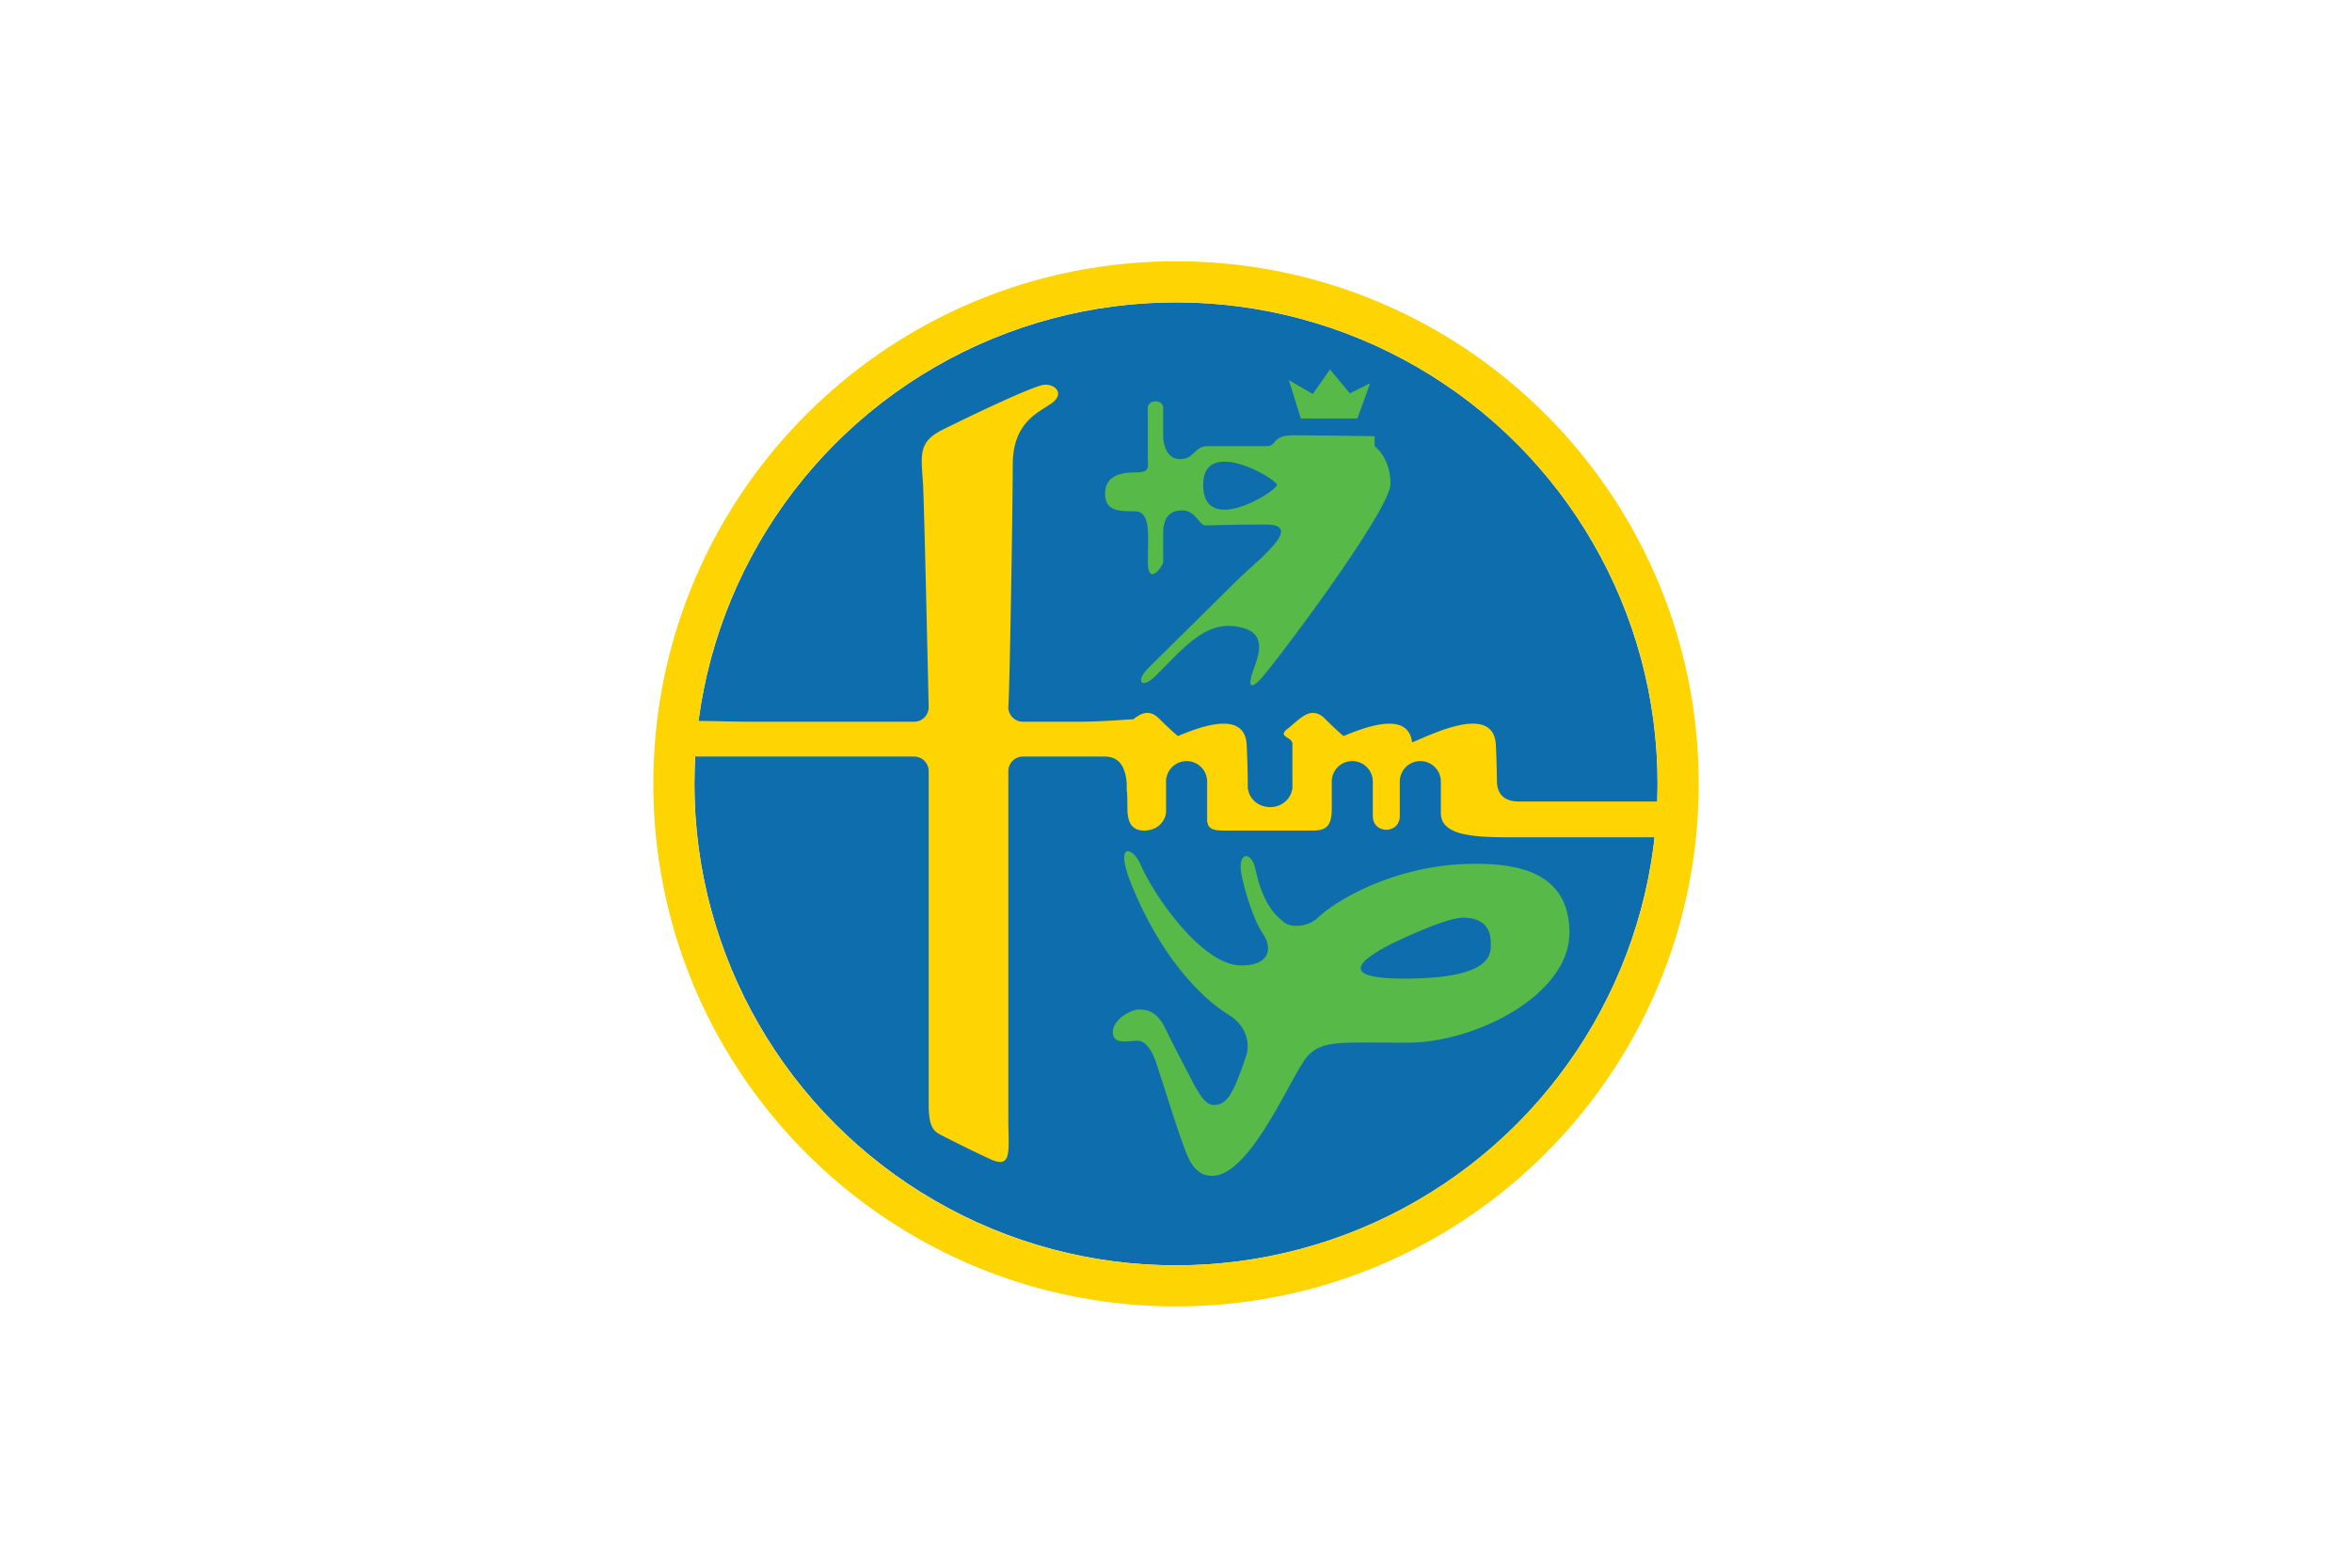
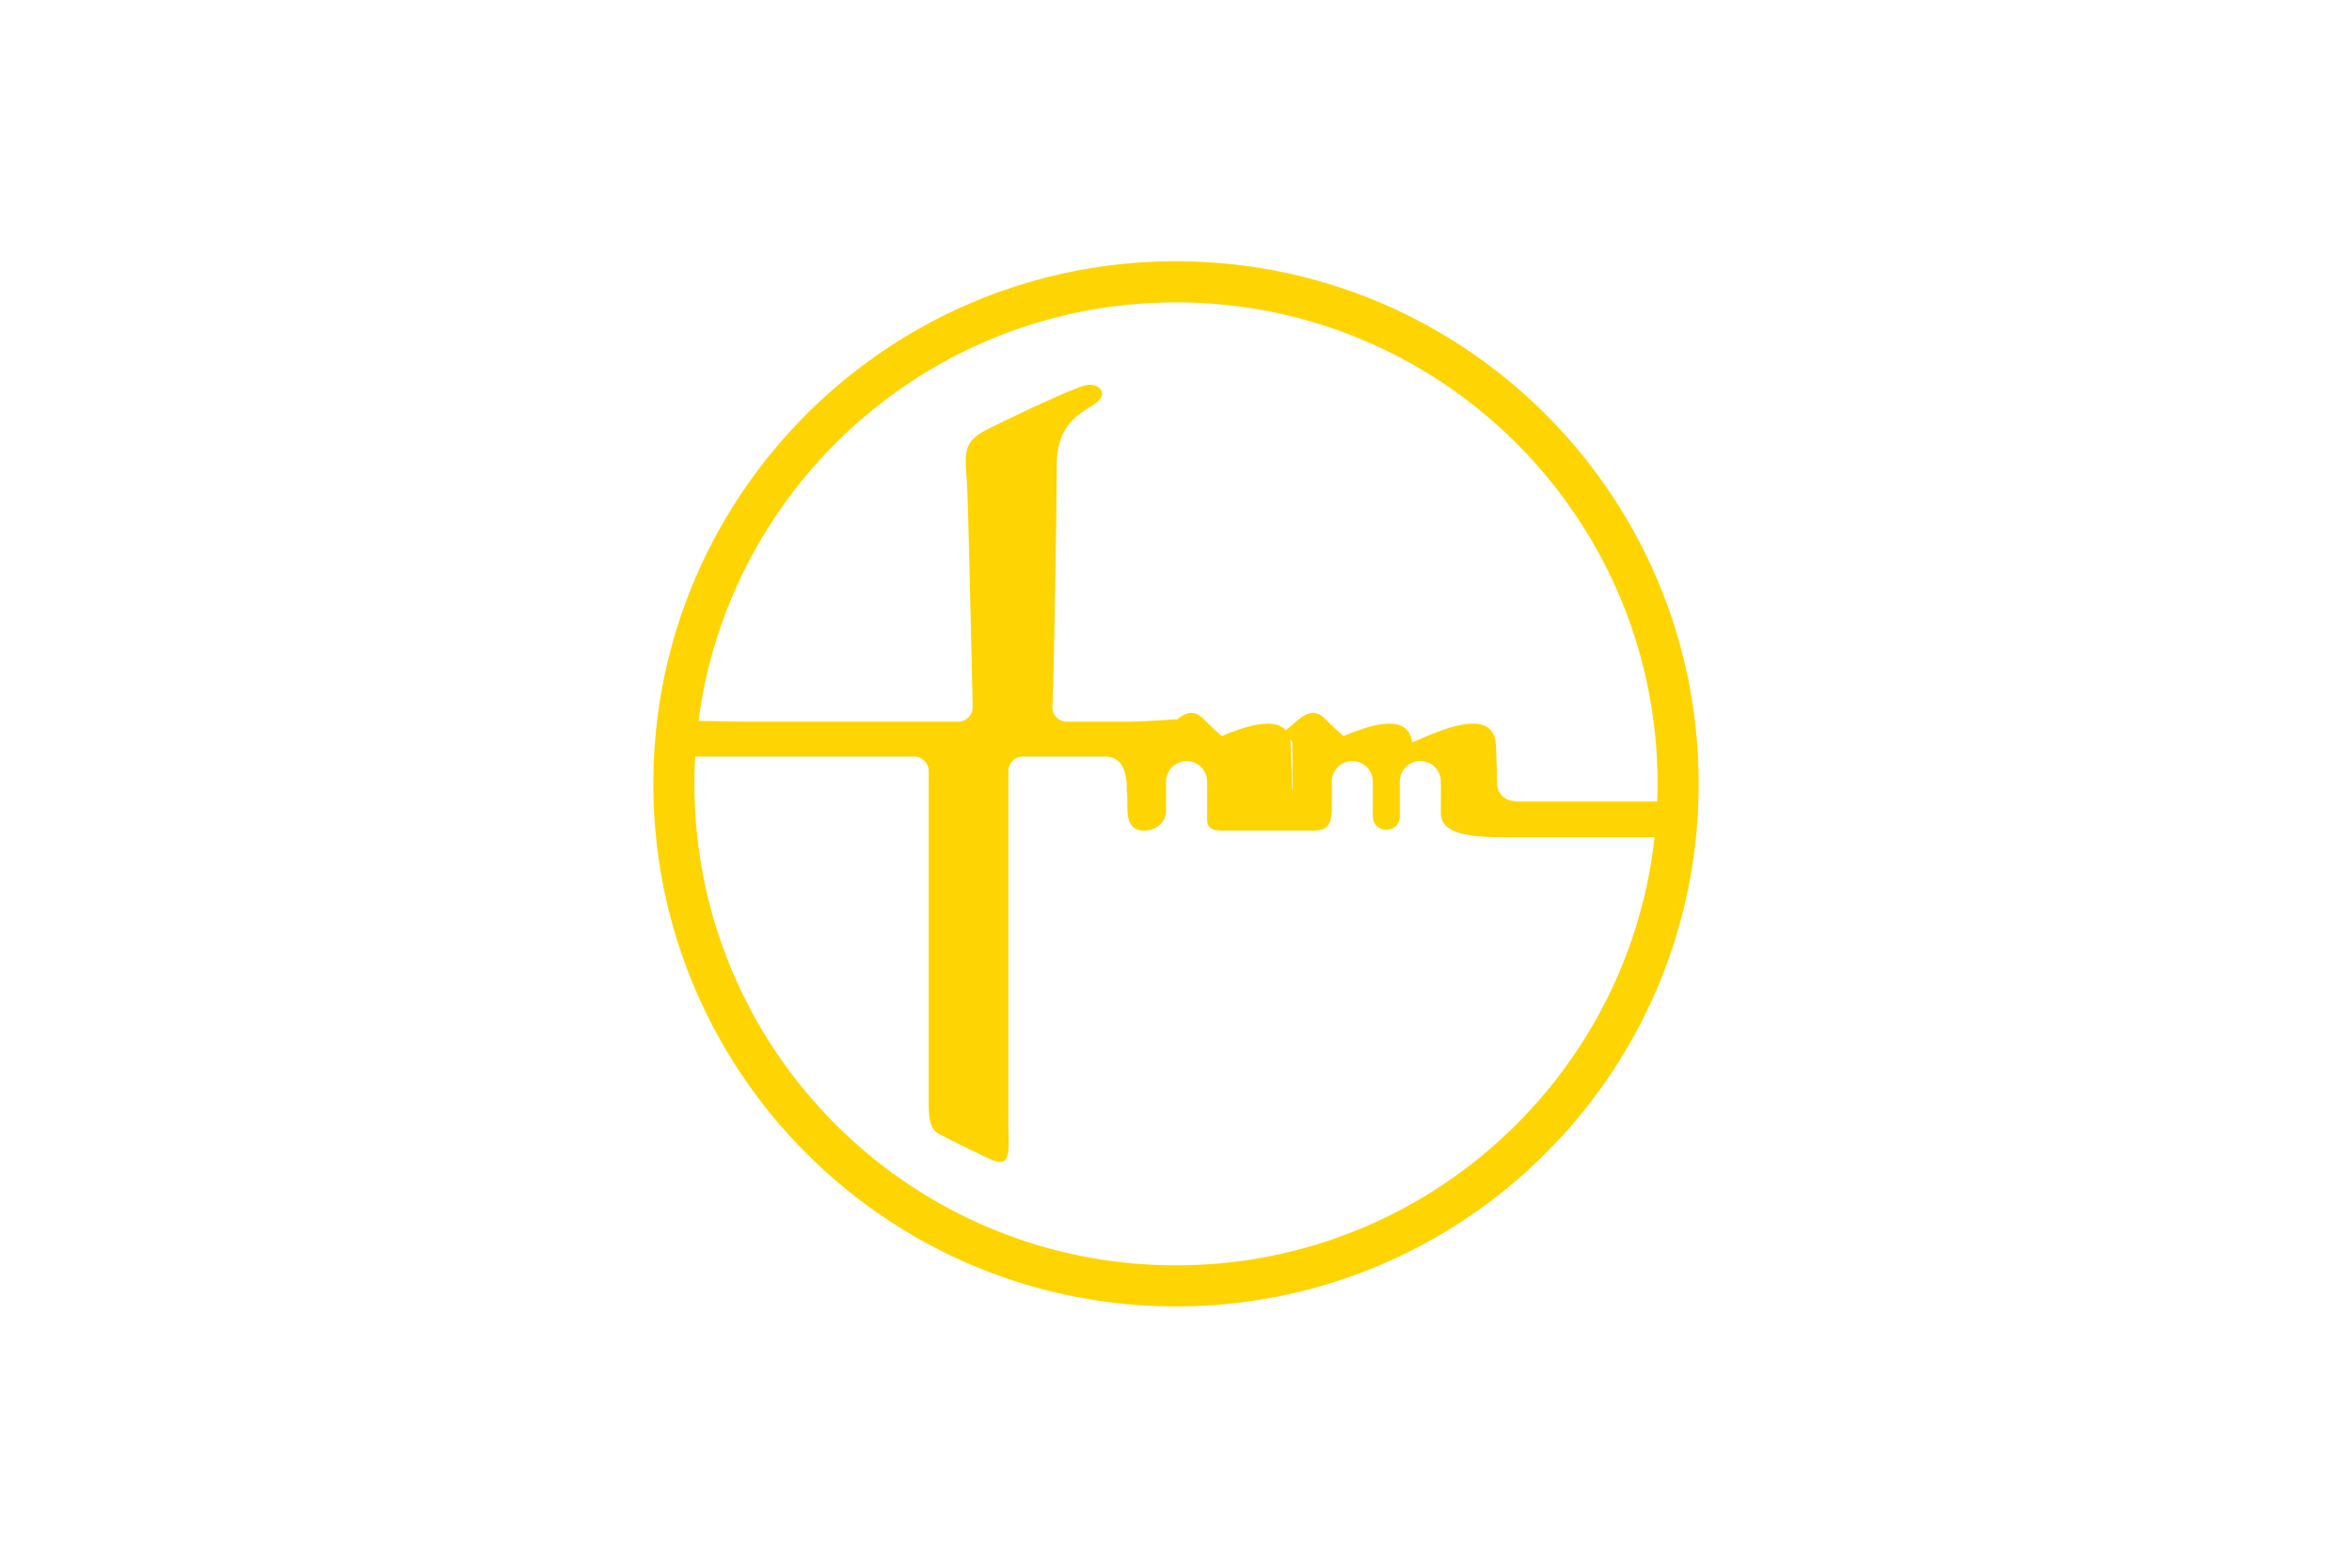
<svg xmlns="http://www.w3.org/2000/svg" height="800" width="1200" viewBox="-41.875 -69.791 362.914 418.749">
  <g transform="translate(-2.147 -2.147)">
-     <circle r="128.609" cy="141.73" cx="141.73" fill="#0E6EAD" />
-     <path d="M188.159 37.424l-5.309-6.371-4.602 6.549-6.371-3.717 3.186 10.265h15.101l3.423-9.439zm-53.956 44.955c0 6.844 4.104 1.18 4.104 0v-7.552c0-3.539 1.239-6.135 5.015-6.135s4.482 4.011 6.371 4.011c1.889 0 5.428-.236 16.047-.236s-2.478 9.675-7.905 15.103c-5.427 5.428-19.805 19.52-23.463 23.177-3.658 3.658-1.846 5.907 2.047 2.014 8.023-8.023 13.746-15.28 23.186-12.684 6.568 1.806 4.012 7.787 2.831 11.091-1.181 3.304-1.533 6.018 1.652 2.832 3.186-3.186 34.926-45.308 34.926-52.388 0-7.08-4.248-10.088-4.248-10.088V48.87s-15.811-.237-21.71-.237c-5.898 0-4.247 2.892-7.079 2.892h-15.812c-3.541 0-3.54 3.48-7.316 3.48s-4.542-4.248-4.542-6.135v-7.552c0-2.359-4.104-2.359-4.104 0v12.743c0 3.305.742 4.483-3.506 4.483-4.248 0-7.906 1.179-7.906 5.663 0 4.601 3.423 4.721 7.906 4.721 4.482 0 3.506 6.608 3.506 13.451zm34.487-20.494c0 1.695-19.705 14-19.705 0 0-13.156 19.705-1.595 19.705 0zm52.978 101.2c-22.537 0-38.583 10.974-41.769 14.159-2.838 2.837-7.434 2.949-9.204 1.533-1.772-1.418-5.663-4.247-7.787-14.396-.997-4.762-4.956-4.719-3.658 1.771.771 3.861 3.067 11.8 5.663 15.574 2.756 4.009 1.77 8.732-6.135 8.496-10.262-.308-23.127-18.879-26.548-27.02-1.905-4.534-7.198-6.372-2.36 5.546 7.557 18.618 18.171 29.969 25.959 34.689 4.481 2.716 5.853 7.378 4.602 11.091-3.659 10.855-5.312 12.979-8.732 12.979-2.714 0-5.073-5.369-6.843-8.732-1.77-3.362-3.54-6.666-6.018-11.799-2.478-5.132-5.664-4.955-7.256-4.955-1.592 0-6.726 2.478-6.726 6.018 0 3.54 4.248 2.301 6.549 2.301s3.894 2.654 4.956 5.663c1.062 3.009 6.726 21.593 8.672 25.663 1.947 4.071 4.425 4.779 6.372 4.779 10.56 0 21.592-28.142 25.663-32.212 4.07-4.07 8.495-3.362 26.548-3.362 18.053 0 43.185-12.743 43.185-29.38s-14.691-18.406-25.133-18.406zm-18.997 30.677c-21.593 0-7.905-7.314-.117-10.854 7.381-3.354 13.096-5.429 15.81-5.429 2.714 0 7.434.708 7.434 6.726-.001 2.597 1.06 9.557-23.127 9.557z" fill="#56B948" />
-     <path d="M141.73 2.147C64.641 2.147 2.147 64.641 2.147 141.73S64.641 281.313 141.73 281.313 281.312 218.82 281.312 141.73 218.819 2.147 141.73 2.147zm0 10.974c71.028 0 128.608 57.58 128.608 128.609 0 1.581-.038 3.152-.095 4.718h-36.896c-5.132 0-5.909-3.274-5.909-5.575l-.002-.01a261.01 261.01 0 00-.283-9.459c-.526-11.424-17.627-2.606-22.372-.75-1-8.205-11.696-4.449-18.316-1.683-1.065-.915-2.771-2.444-4.974-4.647-3.806-3.805-6.902.354-9.911 2.655-3.009 2.301 1.238 2.124 1.238 4.071v11.379c0 .01.003.018.003.028l-.003.025v.731h-.08c-.403 2.669-2.868 4.73-5.876 4.73-3.011 0-5.475-2.062-5.878-4.73h-.02l-.066-.114c.013-2.513-.042-6.297-.291-11.695-.424-9.189-11.571-5.28-18.388-2.433-1.065-.915-2.771-2.444-4.974-4.647-2.57-2.57-4.817-1.504-6.933.167-1.448 0-8.028.648-15.015.648h-14.336v-.012c-.041 0-.078.012-.119.012a3.895 3.895 0 01-3.894-3.894c.354-3.894 1.18-52.848 1.18-64.707 0-11.858 7.434-14.159 10.62-16.637 3.186-2.478.708-4.956-2.124-4.779-2.832.177-20.177 8.496-27.256 12.035-7.08 3.54-5.487 7.257-5.133 15.929.354 8.672 1.446 58.158 1.446 58.158a3.895 3.895 0 01-3.894 3.894H28.484c-4.101 0-10.139-.186-14.274-.213C22.446 61.838 76.396 13.121 141.73 13.121zm0 257.218c-71.03 0-128.61-57.58-128.61-128.609 0-2.444.075-4.871.209-7.281h58.46a3.895 3.895 0 013.894 3.894v88.901c0 6.105 1.209 7.256 3.51 8.406 2.301 1.151 6.726 3.452 12.832 6.283 6.106 2.832 4.926-2.212 4.926-10.796v-92.794a3.895 3.895 0 013.893-3.894h21.947c4.439 0 5.504 3.862 5.783 7.128v2.217h.082c.011.256.023.539.034.845l.003.107c.031.903.057 1.994.057 3.198 0 3.178.531 6.263 4.513 6.263 3.982 0 5.813-3.068 5.813-5.104v-8.533c0-.222.041-.386.109-.51a5.487 5.487 0 015.378-4.408 5.487 5.487 0 015.486 5.486c0 .01-.003.018-.003.028v10.061c0 3.009 2.332 2.979 5.163 2.979h23.097c3.717 0 5.019-1.387 5.019-5.9v-7.14c0-.01-.003-.018-.003-.028a5.486 5.486 0 0110.972 0l-.002.028v9.157l.002.019c0 4.867 7.197 4.867 7.197 0l.003-.037v-9.138c0-.01-.003-.018-.003-.028a5.486 5.486 0 0110.973 0c0 .01-.003.018-.003.028v8.339c0 .014.003.026.003.04 0 6.194 9.38 6.46 18.849 6.46h38.233c-7.102 64.309-61.612 114.333-127.816 114.333z" fill="#FED402" />
+     <path d="M141.73 2.147C64.641 2.147 2.147 64.641 2.147 141.73S64.641 281.313 141.73 281.313 281.312 218.82 281.312 141.73 218.819 2.147 141.73 2.147zm0 10.974c71.028 0 128.608 57.58 128.608 128.609 0 1.581-.038 3.152-.095 4.718h-36.896c-5.132 0-5.909-3.274-5.909-5.575l-.002-.01a261.01 261.01 0 00-.283-9.459c-.526-11.424-17.627-2.606-22.372-.75-1-8.205-11.696-4.449-18.316-1.683-1.065-.915-2.771-2.444-4.974-4.647-3.806-3.805-6.902.354-9.911 2.655-3.009 2.301 1.238 2.124 1.238 4.071v11.379c0 .01.003.018.003.028l-.003.025v.731h-.08h-.02l-.066-.114c.013-2.513-.042-6.297-.291-11.695-.424-9.189-11.571-5.28-18.388-2.433-1.065-.915-2.771-2.444-4.974-4.647-2.57-2.57-4.817-1.504-6.933.167-1.448 0-8.028.648-15.015.648h-14.336v-.012c-.041 0-.078.012-.119.012a3.895 3.895 0 01-3.894-3.894c.354-3.894 1.18-52.848 1.18-64.707 0-11.858 7.434-14.159 10.62-16.637 3.186-2.478.708-4.956-2.124-4.779-2.832.177-20.177 8.496-27.256 12.035-7.08 3.54-5.487 7.257-5.133 15.929.354 8.672 1.446 58.158 1.446 58.158a3.895 3.895 0 01-3.894 3.894H28.484c-4.101 0-10.139-.186-14.274-.213C22.446 61.838 76.396 13.121 141.73 13.121zm0 257.218c-71.03 0-128.61-57.58-128.61-128.609 0-2.444.075-4.871.209-7.281h58.46a3.895 3.895 0 013.894 3.894v88.901c0 6.105 1.209 7.256 3.51 8.406 2.301 1.151 6.726 3.452 12.832 6.283 6.106 2.832 4.926-2.212 4.926-10.796v-92.794a3.895 3.895 0 013.893-3.894h21.947c4.439 0 5.504 3.862 5.783 7.128v2.217h.082c.011.256.023.539.034.845l.003.107c.031.903.057 1.994.057 3.198 0 3.178.531 6.263 4.513 6.263 3.982 0 5.813-3.068 5.813-5.104v-8.533c0-.222.041-.386.109-.51a5.487 5.487 0 015.378-4.408 5.487 5.487 0 015.486 5.486c0 .01-.003.018-.003.028v10.061c0 3.009 2.332 2.979 5.163 2.979h23.097c3.717 0 5.019-1.387 5.019-5.9v-7.14c0-.01-.003-.018-.003-.028a5.486 5.486 0 0110.972 0l-.002.028v9.157l.002.019c0 4.867 7.197 4.867 7.197 0l.003-.037v-9.138c0-.01-.003-.018-.003-.028a5.486 5.486 0 0110.973 0c0 .01-.003.018-.003.028v8.339c0 .014.003.026.003.04 0 6.194 9.38 6.46 18.849 6.46h38.233c-7.102 64.309-61.612 114.333-127.816 114.333z" fill="#FED402" />
  </g>
</svg>